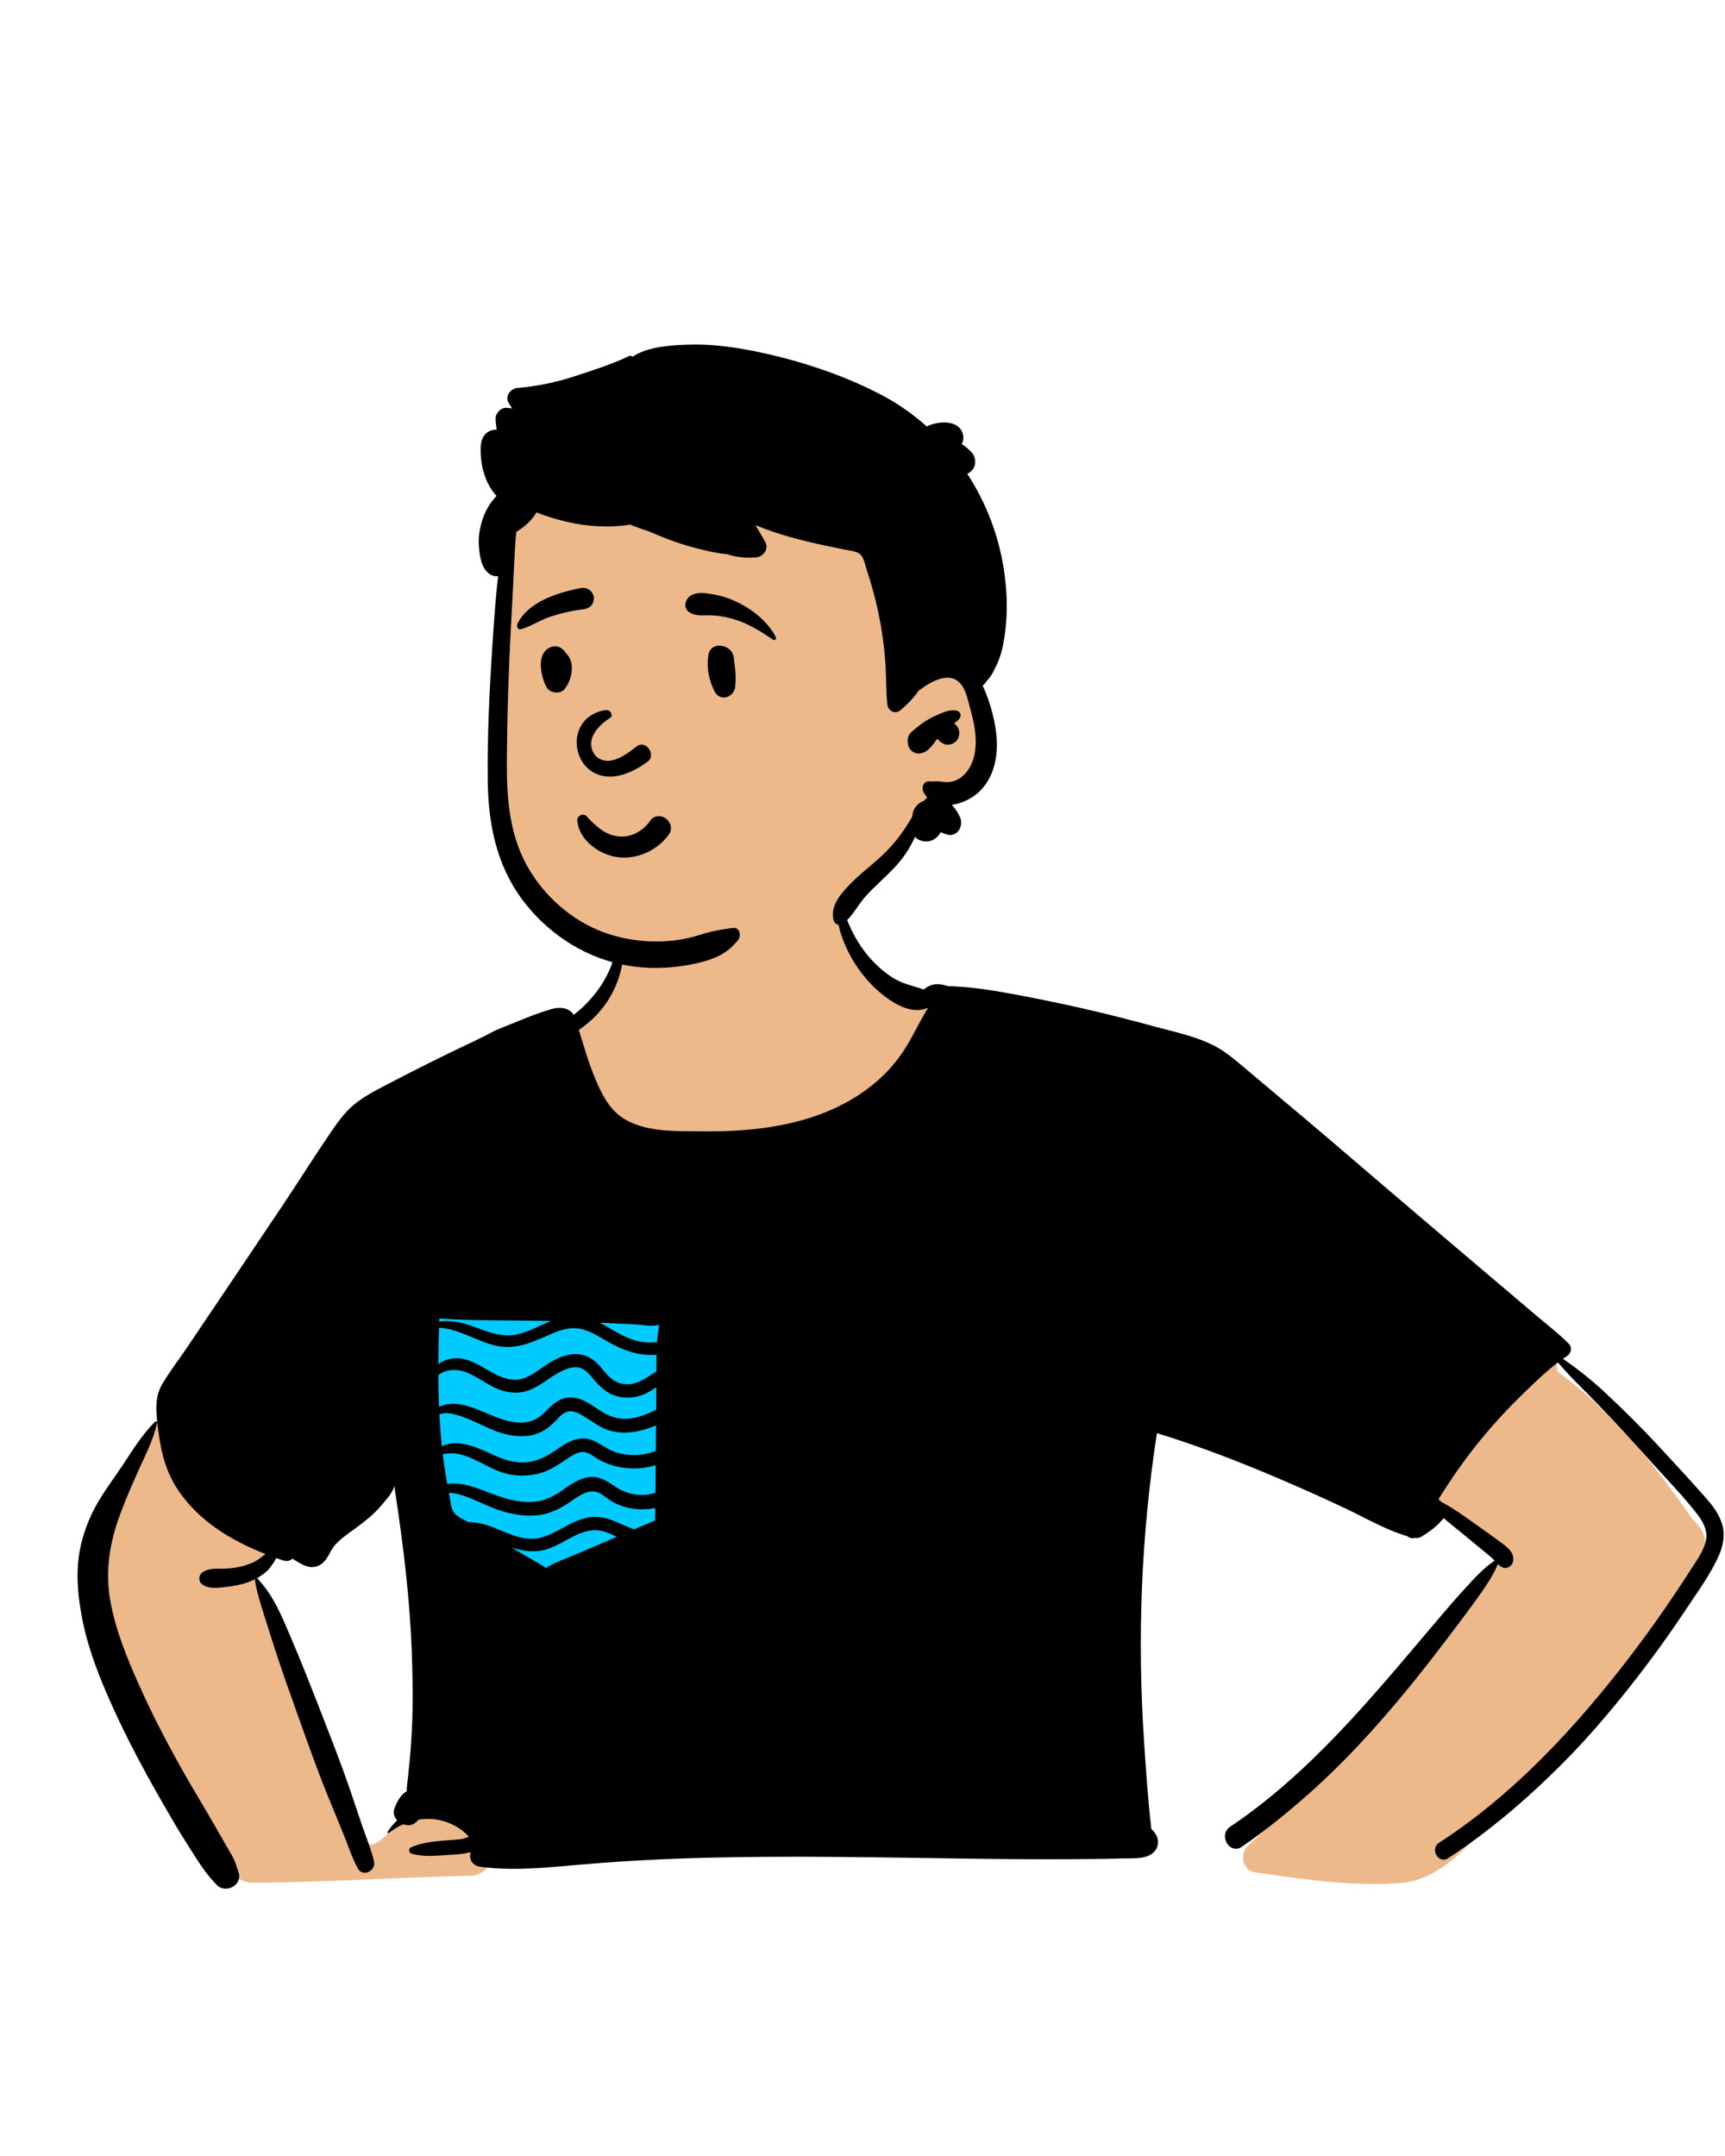
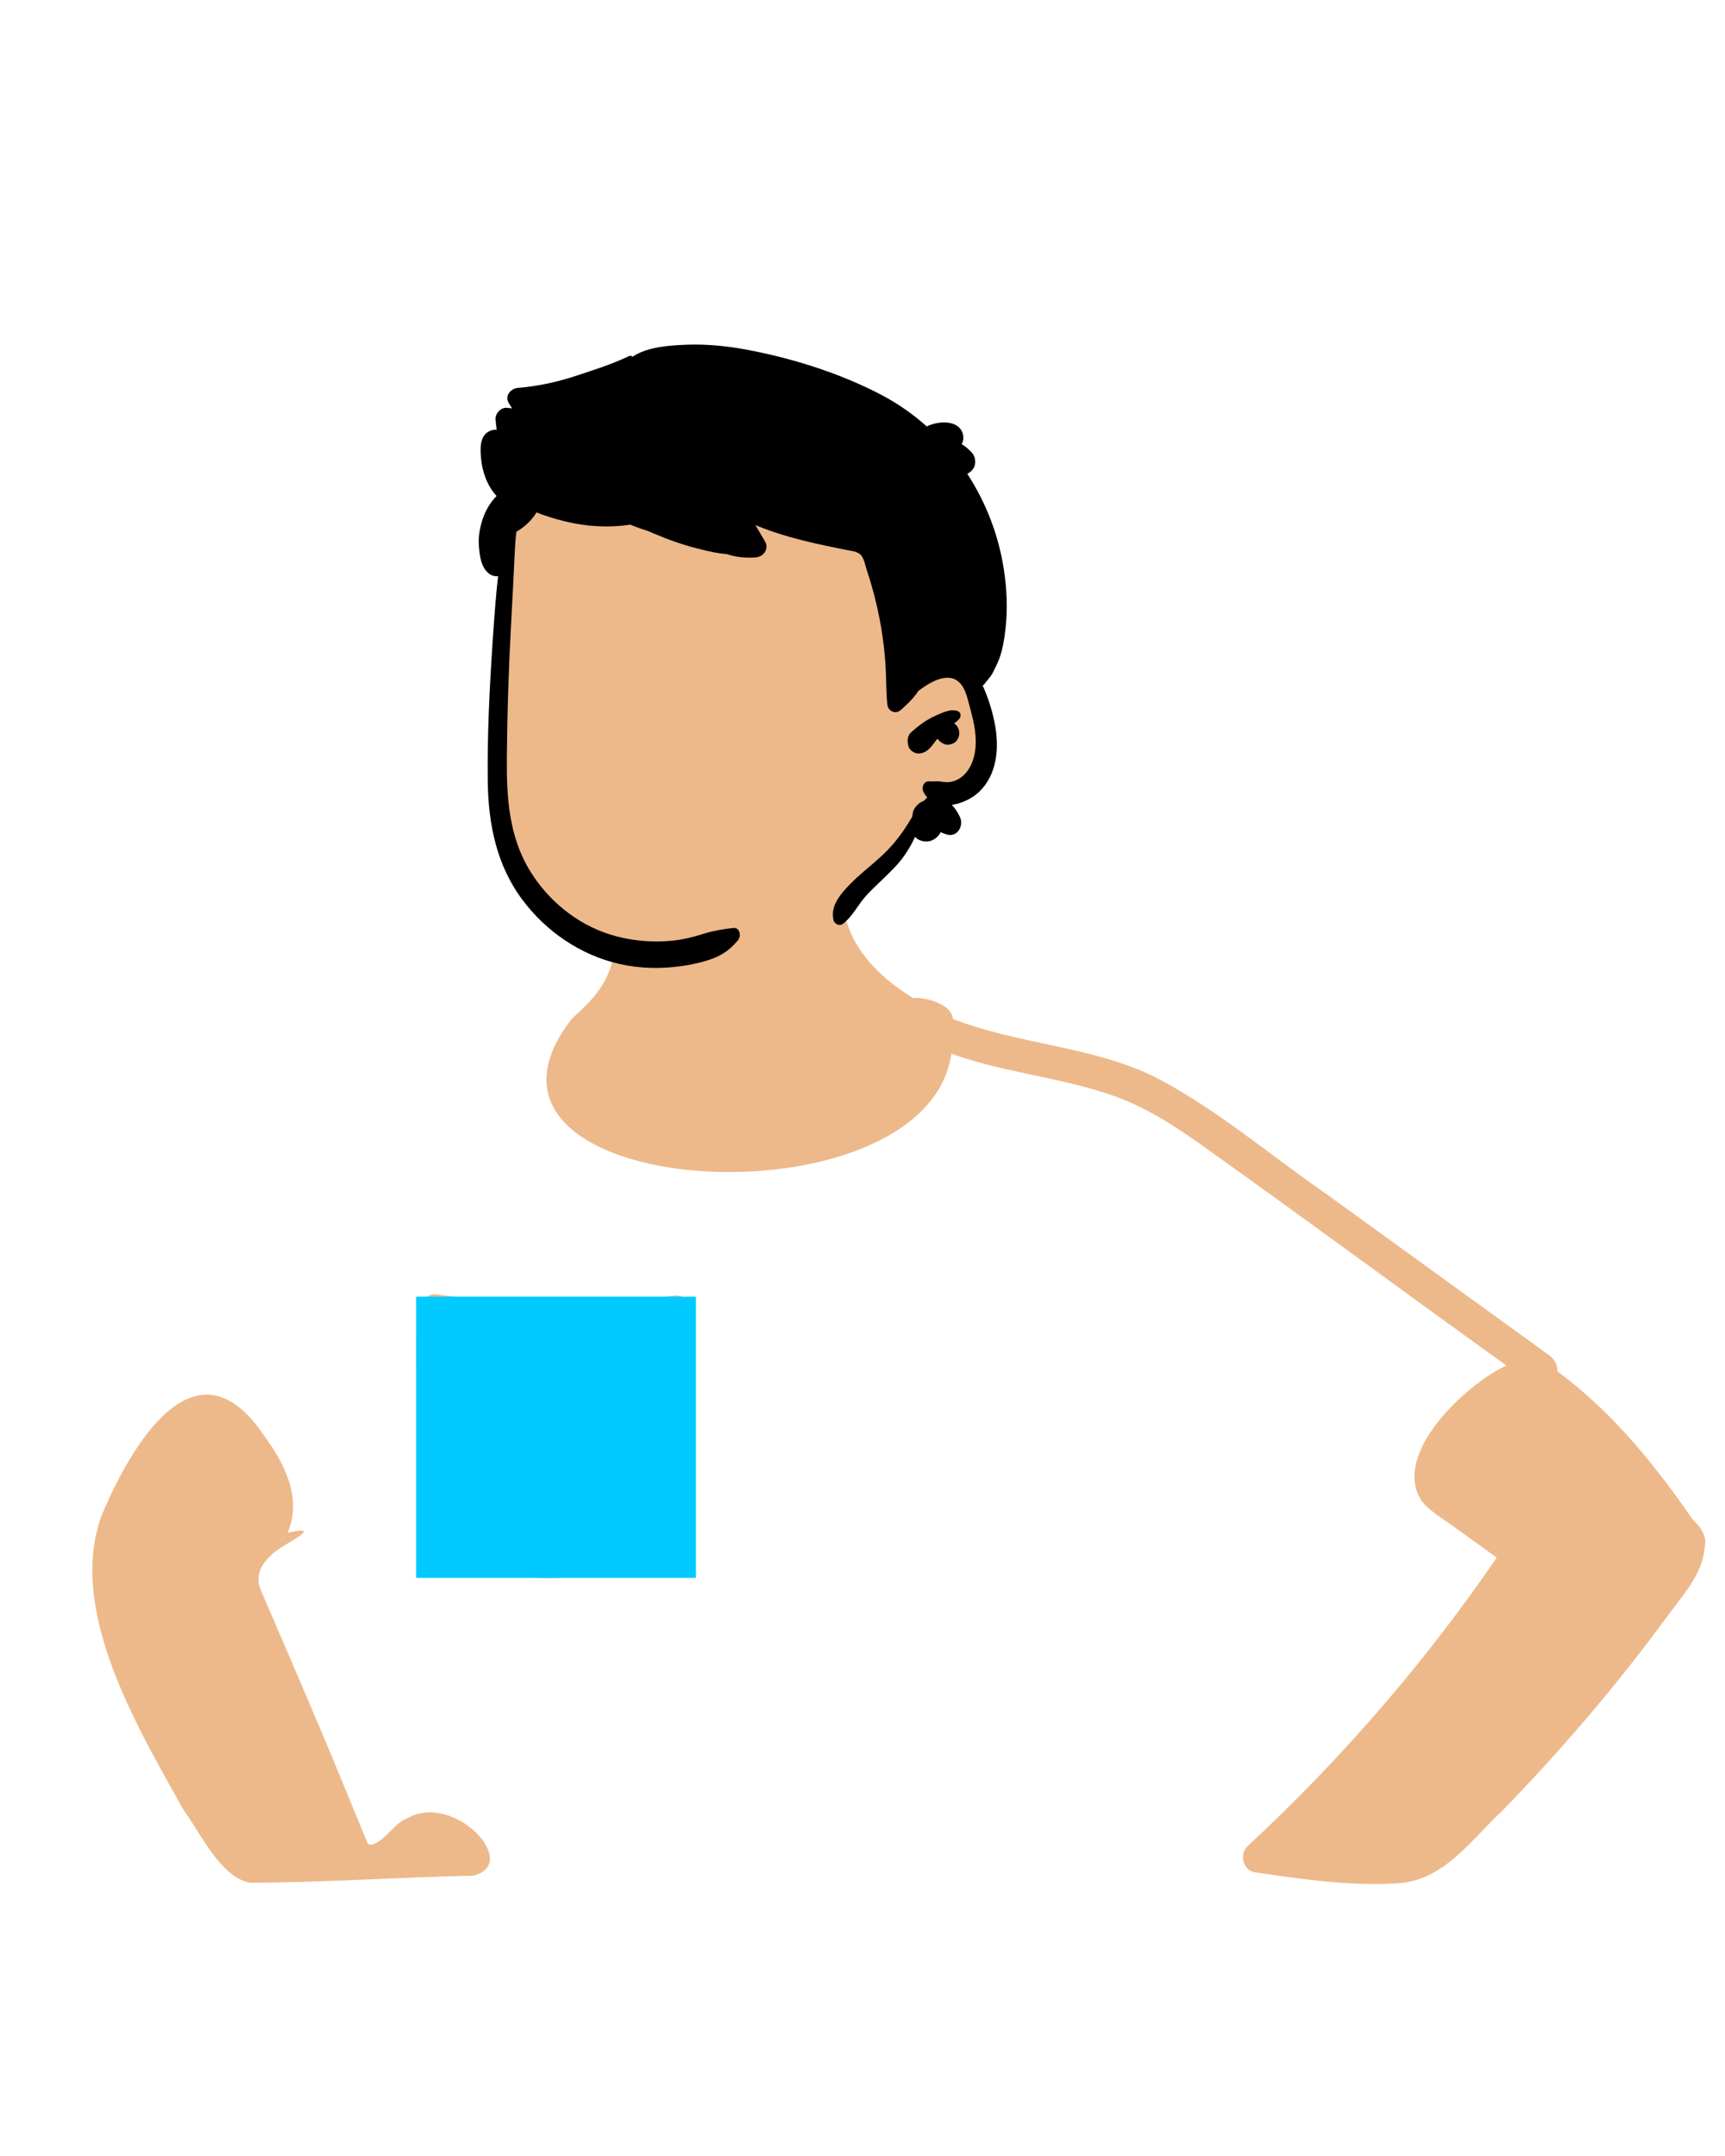
<svg xmlns="http://www.w3.org/2000/svg" width="553px" height="691px" viewBox="0 0 553 691" version="1.1">
  <title>Person</title>
  <g id="Introduction" stroke="none" stroke-width="1" fill="none" fill-rule="evenodd">
    <g id="how-to" transform="translate(-323, -237)">
      <g id="Person" transform="translate(611.713, 594.896) scale(-1, 1) translate(-611.713, -594.896)translate(347.864, 347.434)">
        <g id="BODY" transform="translate(0, 164.073)">
          <path d="M291.225,0.314 C315.408,-1.418 348.563,3.376 355.558,30.953 C357.727,40.988 362.001,45.392 369.182,51.955 C414.761,110.298 255.736,120.105 247.561,63.212 C230.338,69.486 211.591,70.814 194.358,77.154 C185.012,80.607 176.537,86.056 168.416,91.752 C135.298,115.276 102.65,139.472 69.651,163.165 C82.42,169.046 106.699,191.499 96.806,206.588 C94.501,209.527 91.081,211.553 88.055,213.701 L86.459,214.841 C83.026,217.301 77.247,221.494 74.052,223.773 L73.462,224.202 C73.231,224.369 72.971,224.557 72.735,224.725 C95.78,258.421 122.749,289.511 152.665,317.269 C155.213,319.637 154.169,324.933 150.483,325.549 L146.09,326.194 C131.908,328.26 117.457,330.119 103.165,328.997 C89.246,327.483 80.858,315.161 71.343,306.234 C52.342,286.811 34.654,266.092 18.543,244.204 L18.207,243.742 C13.193,236.889 6.538,229.886 6.051,221.037 C5.162,218.377 7.5,214.564 9.747,212.751 L10.513,211.644 C22.561,194.315 36.197,177.603 53.28,165.053 C53.217,163.183 54.081,161.218 55.793,159.979 L127.188,108.306 L127.188,108.306 C145.609,95.628 162.731,80.728 182.698,70.49 C203.115,60.659 226.155,60.272 247.078,52.067 C247.522,46.153 259.954,44.644 259.561,45.557 C272.678,37.639 279.43,28.218 281.513,19.56 C283.595,10.901 281.007,3.005 291.225,0.314 Z M467.78,185.829 C489.856,152.608 510.899,189.364 520.09,211.517 C530.948,241.834 508.461,279.126 493.934,305.262 C488.583,312.52 481.546,327.829 472.114,328.939 C448.353,328.842 424.559,327.169 400.784,326.67 C385.432,322.861 406.971,299.789 421.85,308.216 C426.358,309.903 428.61,315.022 433.005,316.664 C434.607,317.006 434.717,316.291 435.369,314.696 L435.461,314.473 C436.623,311.713 437.749,308.938 438.893,306.171 C448.573,282.331 458.806,258.701 468.981,235.081 C471.155,229.953 468.106,225.728 464.143,222.676 C461.109,220.178 448.064,214.079 460.355,216.764 C455.622,205.777 461.309,194.626 467.78,185.829 Z M412.97,140.353 C415.095,140.088 417.825,142.23 418.153,144.305 C420.864,161.508 417.843,178.516 414.222,195.345 L413.555,198.426 C412.219,204.564 410.727,210.822 407.395,216.202 C403.995,221.692 398.852,225.83 392.948,228.345 C374.007,235.894 350.452,228.429 336.518,214.316 C327.604,202.105 335.441,186.765 336.937,173.382 C335.522,169.776 335.001,165.604 334.184,161.886 L334.084,161.442 L330.907,147.572 C330.207,144.512 332.436,140.326 336.099,140.746 C361.641,143.676 387.459,143.544 412.97,140.353 Z" id="✋-Skin" fill="#EDB98A" />
          <rect id="👕-Top" fill="#00CAFF" x="329.463" y="141.085" width="89.69" height="90.15" />
-           <path d="M502.173,181.483 C502.096,181.141 502.507,180.879 502.772,181.136 C507.266,185.467 510.439,191.003 513.923,196.132 C517.24,201.018 520.85,205.715 523.325,211.107 C525.623,216.118 527.106,221.203 527.548,226.711 C527.989,232.179 527.417,237.66 526.452,243.046 C524.555,253.657 520.499,263.704 516.046,273.463 C511.716,282.95 506.824,292.167 501.658,301.217 L499.807,304.447 C497.549,308.381 495.265,312.307 492.821,316.118 C489.779,320.86 487.002,325.755 482.991,329.712 C480.143,332.53 474.775,329.712 476.073,325.687 C476.636,323.934 477.078,322.284 477.952,320.656 C478.615,319.417 479.363,318.213 480.066,316.992 C481.472,314.549 482.865,312.097 484.271,309.654 C487.223,304.52 490.333,299.481 493.258,294.329 C498.333,285.395 503.124,276.294 507.361,266.927 L507.859,265.822 C511.757,257.149 515.452,248.165 517.163,238.782 C518.966,228.898 517.353,219.581 513.842,210.29 C512.025,205.485 509.984,200.788 507.861,196.11 L507.453,195.216 C505.403,190.75 503.229,186.309 502.173,181.483 Z M283.965,10.504 C284.005,10.329 284.303,10.315 284.33,10.504 C285.592,18.898 282.784,27.777 278.209,34.759 C275.712,38.573 272.634,42.016 269.006,44.784 L268.723,44.997 C265.017,47.768 260.009,50.444 255.408,48.647 C255.264,48.592 255.128,48.53 255.002,48.458 C255.521,49.26 255.998,50.103 256.485,50.946 C257.932,53.456 259.23,56.057 260.641,58.59 C263.165,63.12 266.171,67.173 269.97,70.72 C285.163,84.902 306.496,88.273 326.531,88.112 L327.946,88.098 C336.746,88.036 348.256,88.486 355.05,82.116 C358.7,78.694 360.71,73.83 362.527,69.264 C364.312,64.788 365.533,60.168 367.016,55.616 C363.919,53.493 361.08,50.901 358.849,47.872 C356.523,44.716 354.766,41.164 353.752,37.374 L353.602,36.807 C352.818,33.784 352.029,29.786 353.292,26.93 C353.436,26.601 353.977,26.623 354.13,26.93 C354.811,28.296 354.941,29.837 355.361,31.298 C355.847,32.997 356.397,34.687 357.123,36.296 C358.525,39.416 360.377,42.381 362.599,44.978 C364.433,47.127 366.421,49.102 368.692,50.761 C370.031,48.449 373.136,48.138 375.737,48.899 C379.223,49.918 382.661,51.225 386.022,52.607 L386.694,52.884 C390.015,54.263 393.77,55.53 396.879,57.409 C398.768,58.311 400.58,59.217 402.283,60.019 C410.772,64.008 419.135,68.239 427.461,72.553 L429.245,73.479 C432.733,75.295 436.19,77.13 439.223,79.663 C442.31,82.241 444.708,85.766 446.962,89.07 C452.113,96.625 456.967,104.396 462.06,111.991 C472.345,127.316 482.63,142.642 492.974,157.931 C495.476,161.632 498.297,165.242 500.541,169.101 C502.691,172.788 502.633,176.574 502.214,180.69 L502.135,181.446 C501.331,188.994 499.95,196.244 495.714,202.718 C489.048,212.896 478.547,219.233 467.437,223.596 C468.794,224.606 470.069,225.697 471.687,226.392 C474.175,227.455 476.83,228.005 479.521,228.226 C482.392,228.456 485.628,227.739 487.953,229.691 C488.886,230.47 488.913,232.346 487.953,233.125 C485.717,234.951 482.827,234.427 480.103,234.122 L479.94,234.104 C477.411,233.824 474.919,233.355 472.544,232.427 C471.958,232.196 471.376,231.94 470.813,231.656 C470.831,231.706 470.84,231.765 470.831,231.827 C470.425,234.933 469.546,237.869 468.617,240.837 L468.028,242.717 C466.829,246.558 465.621,250.389 464.377,254.221 C462.01,261.514 459.431,268.739 456.844,275.955 L454.61,282.181 C452.316,288.569 449.993,294.948 447.426,301.229 C445.839,305.105 444.244,308.982 442.653,312.854 C441.098,316.636 439.805,320.72 437.876,324.321 C436.289,327.287 431.962,325.164 432.656,322.117 C433.567,318.119 435.284,314.152 436.596,310.262 C437.93,306.314 439.237,302.361 440.593,298.421 C442.953,291.577 445.566,284.824 448.192,278.078 L450.795,271.39 C453.349,264.837 455.932,258.291 458.694,251.823 L458.995,251.114 C461.864,244.349 464.826,236.741 470.038,231.499 C470.105,231.427 470.2,231.39 470.295,231.381 C469.015,230.687 467.816,229.844 466.761,228.848 L466.71,228.796 C466.293,228.355 464.571,226.179 464.016,224.877 C463.295,225.134 462.574,225.382 461.853,225.624 C460.596,226.049 459.554,225.742 458.82,225.071 L457.42,225.936 C455.924,226.85 454.316,227.717 452.663,227.761 C450.581,227.816 448.945,226.666 447.832,224.971 C446.831,223.457 446.236,221.821 444.97,220.464 C443.724,219.13 442.283,218.005 440.81,216.93 L439.074,215.667 C435.89,213.343 432.804,210.994 430.241,207.924 C428.952,206.373 427.225,204.534 426.441,202.672 C426.288,202.313 426.193,201.975 426.175,201.645 C426.004,202.808 425.828,203.975 425.652,205.138 C423.192,221.505 421.204,237.985 420.568,254.536 C420.257,262.699 420.118,270.871 420.483,279.038 C420.663,283.118 420.961,287.193 421.371,291.259 C421.574,293.296 421.785,295.329 422.033,297.357 L422.09,297.827 C422.162,298.449 422.209,299.05 422.155,299.62 C424.138,300.598 425.278,303.068 426.072,304.998 C426.676,306.467 426.207,307.896 425.233,308.928 C426.396,309.987 427.433,311.231 428.303,312.655 C428.478,312.944 428.1,313.17 427.874,312.989 C426.446,311.853 424.909,310.92 423.304,310.204 C422.461,310.524 421.542,310.609 420.695,310.375 C419.775,310.123 418.982,309.51 418.41,308.73 C413.853,307.982 409.116,308.897 405.015,311.75 C404.163,312.345 403.392,313.016 402.657,313.746 C402.531,313.873 402.401,314.035 402.27,314.193 L403.165,314.537 C403.535,314.677 403.84,314.787 403.956,314.81 C404.737,314.97 405.53,315.055 406.323,315.123 L407.512,315.221 C412.077,315.599 416.629,315.725 420.875,317.637 C421.767,318.038 421.456,319.413 420.614,319.642 C417.513,320.483 414.437,320.418 411.281,320.193 L410.603,320.143 C407.669,319.917 404.519,319.931 401.657,319.12 C402.342,320.994 401.409,323.442 398.547,323.825 C389.952,324.97 381.303,324.43 372.699,323.672 C364.01,322.906 355.325,322.18 346.612,321.725 C318.432,320.243 290.207,320.527 262.001,320.93 L246.062,321.161 C233.35,321.34 220.637,321.48 207.925,321.382 L201.976,321.327 C199.461,321.302 196.945,321.272 194.433,321.198 L192.927,321.148 C189.934,321.04 185.972,321.49 183.372,319.719 C181.226,318.259 180.749,315.581 182.042,313.423 C182.416,312.8 182.93,312.246 183.466,311.705 C184.566,302.307 185.184,292.863 185.815,283.425 C188.005,250.394 186.725,217.534 181.673,184.837 C168.116,188.979 154.766,194.176 141.758,199.752 C134.723,202.767 127.723,205.896 120.805,209.177 C114.491,212.175 108.149,215.92 101.402,217.868 C100.789,218.412 99.931,218.671 99.171,218.429 L99.072,218.395 L99.068,218.395 C98.374,218.557 97.603,218.458 96.846,218.003 C96.692,217.91 96.539,217.817 96.386,217.721 L96.156,217.575 C93.781,216.078 91.392,214.234 89.711,211.981 C87.669,213.874 85.474,215.61 83.316,217.367 C80.972,219.278 78.637,221.199 76.321,223.137 C75.401,223.908 74.387,224.642 73.576,225.53 L73.458,225.661 C73.439,225.682 73.421,225.703 73.405,225.724 C76.916,227.996 79.989,231.444 82.743,234.442 C85.7,237.659 88.555,240.978 91.387,244.311 L94.128,247.543 C113.511,270.434 133.092,294.154 158.186,310.979 C162.153,313.638 158.371,320.116 154.432,317.398 C146.977,312.264 139.924,306.562 133.15,300.562 C121.278,290.055 110.597,278.268 100.596,265.985 C95.534,259.769 90.621,253.401 85.808,246.99 L84.174,244.816 C81.997,241.916 79.832,239.008 77.758,236.033 L77.325,235.409 C75.506,232.785 73.572,229.837 72.399,226.815 C71.949,227.27 71.439,227.653 70.696,227.942 C69.425,228.438 67.865,227.396 67.554,226.157 C66.797,223.15 69.411,221.361 71.539,219.765 C74.121,217.836 76.753,215.974 79.39,214.122 L80.332,213.456 C83.629,211.117 86.943,208.717 90.536,206.869 C90.644,206.725 90.775,206.59 90.923,206.473 C91.095,206.337 91.261,206.207 91.433,206.076 C87.142,199.116 82.437,192.427 77.186,186.107 C73.238,181.353 69.046,176.813 64.611,172.513 L62.619,170.584 C59.605,167.673 56.472,164.721 53.127,162.191 L52.08,163.378 C50.682,164.96 49.27,166.529 47.777,168.015 C44.839,170.935 41.941,173.915 39.056,176.894 C34.266,181.851 29.638,186.961 25.024,192.077 L22.718,194.635 C17.914,199.968 12.767,205.201 8.399,210.898 L8.181,211.187 C6.275,213.744 4.917,216.575 5.803,219.824 C6.658,222.956 8.691,225.733 10.443,228.438 L10.617,228.708 C17.77,239.851 25.432,250.709 33.639,261.099 C50.076,281.911 68.825,301.635 91.198,316.104 C94.299,318.11 91.401,323.095 88.296,321.067 C75.23,312.525 63.228,302.266 52.185,291.25 C42.049,281.139 32.864,270.006 24.255,258.579 C20.059,253.004 16.039,247.311 12.185,241.492 C8.449,235.843 4.127,230.034 1.418,223.804 C-0,220.527 -0.524,216.98 0.638,213.527 C1.705,210.354 3.814,207.719 6.008,205.24 L6.214,205.008 C11.257,199.342 16.39,193.743 21.569,188.199 C26.766,182.637 32.201,177.273 37.749,172.067 C42.108,167.969 46.651,164.359 51.509,161.014 C51.072,160.703 50.635,160.406 50.189,160.117 C48.832,159.234 48.49,157.345 49.679,156.146 C52.929,152.864 56.674,150.011 60.199,147.024 C63.512,144.215 66.824,141.402 70.137,138.59 C76.879,132.874 83.622,127.154 90.365,121.434 C102.475,111.161 114.518,100.817 126.588,90.499 C131.62,86.198 136.7,81.95 141.767,77.691 L150.769,70.114 L150.769,70.114 L155.172,66.418 C157.428,64.528 159.732,62.659 162.297,61.218 C168.333,57.827 175.59,56.36 182.24,54.564 L182.682,54.444 C190.141,52.402 197.641,50.481 205.181,48.769 C212.731,47.056 220.312,45.496 227.924,44.085 C234.766,42.814 241.77,41.723 248.746,41.561 C250.477,40.903 252.65,40.673 254.353,41.376 C255.056,41.669 255.791,42.098 256.445,42.638 C259.856,41.439 263.223,40.867 266.41,38.839 C269.592,36.815 272.408,34.155 274.779,31.225 C279.678,25.158 282.243,17.991 283.965,10.504 Z M362.392,215.952 C359.687,215.763 357.254,216.88 354.838,218.07 C356.199,218.661 357.56,219.247 358.921,219.828 L367.98,223.696 L367.98,223.696 C370.973,224.971 374.141,226.08 376.985,227.653 C377.188,227.766 377.35,227.901 377.472,228.059 C380.429,226.166 383.557,224.476 386.554,222.677 C387.239,222.267 387.928,221.857 388.618,221.446 C385.048,222.641 381.389,223.24 377.513,222.118 C372.343,220.626 367.854,216.335 362.392,215.952 Z M369.801,206.883 L369.315,206.552 C366.692,204.753 363.563,202.44 360.377,204.057 C358.876,204.818 357.646,206.049 356.167,206.869 C354.68,207.699 353.044,208.334 351.385,208.717 C348.632,209.353 345.477,209.448 342.516,208.834 L342.561,212.837 L342.561,212.837 C344.801,213.761 347.027,214.708 349.254,215.663 C350.699,215.169 352.09,214.575 353.553,213.924 L354.54,213.482 C357.357,212.215 360.201,211.368 363.316,211.769 C369.179,212.522 373.61,216.88 379.216,218.332 C386.09,220.117 392.291,214.987 398.786,213.721 C399.857,213.51 400.961,213.386 402.058,213.367 L402.423,213.365 L402.585,213.27 C403.983,212.45 406.074,211.666 407.047,210.286 C408.106,208.789 408.197,206.283 408.544,204.525 C408.58,204.35 408.616,204.169 408.647,203.993 C408.034,203.993 407.412,204.025 406.781,204.142 C404.798,204.507 402.932,205.21 401.085,205.995 C397.592,207.478 394.175,209.168 390.497,210.155 C386.896,211.124 383.133,211.584 379.424,211.048 C375.805,210.524 372.798,208.893 369.801,206.883 Z M370.365,192.81 L369.822,192.46 C368.39,191.546 366.747,190.599 364.992,190.935 C363.424,191.237 362.076,192.486 360.71,193.257 C357.713,194.947 354.351,195.871 350.921,196.105 C348.068,196.299 345.107,195.952 342.362,195.105 L342.457,203.967 L342.457,203.967 C343.462,204.286 344.503,204.516 345.598,204.597 C348.925,204.845 352.17,204.048 354.959,202.213 L356.371,201.276 C358.786,199.689 361.052,198.429 364.248,199.009 C367.412,199.585 370.067,201.613 372.654,203.38 L373.078,203.665 C376.049,205.627 379.061,206.893 382.705,206.923 C386.639,206.954 390.529,205.86 394.193,204.512 C397.83,203.178 401.287,201.577 405.177,201.086 C406.367,200.937 407.818,200.892 409.184,201.127 C409.364,200.121 409.535,199.121 409.697,198.116 C410.049,195.957 410.351,193.802 410.612,191.643 C403.712,189.786 397.339,195.794 390.93,197.647 C387.212,198.72 383.165,198.707 379.446,197.669 C376.006,196.709 373.301,194.716 370.365,192.81 Z M370.383,177.886 C368.909,177.602 367.453,178.283 366.2,178.981 C363.005,180.753 360.246,183.218 356.627,184.151 C351.971,185.35 346.878,184.318 342.254,182.357 C342.272,185.093 342.295,187.83 342.317,190.566 C343.187,190.895 344.079,191.161 344.99,191.372 C348.226,192.112 351.656,192.012 354.842,191.079 C358.092,190.128 360.584,187.559 363.843,186.757 C367.175,185.934 370.316,187.535 373.001,189.355 L373.809,189.907 C376.879,191.99 379.856,193.8 383.696,194.154 C387.757,194.528 391.286,193.257 394.914,191.571 L395.759,191.18 C400.352,189.07 406.315,186.668 410.901,189.069 C411.261,185.661 411.523,182.254 411.699,178.842 C411.068,178.607 410.414,178.436 409.661,178.431 C407.863,178.423 405.975,178.99 404.298,179.581 C400.634,180.874 397.222,182.803 393.594,184.187 C390.155,185.504 386.346,186.189 382.678,185.599 C379.279,185.053 376.728,183.277 374.38,180.843 L374.039,180.483 C373.009,179.387 371.908,178.182 370.383,177.886 Z M373.073,165.233 C371.374,164.337 369.305,163.503 367.34,163.764 C365.465,164.011 364.216,165.283 363.061,166.643 L362.436,167.387 C360.371,169.831 358.338,171.886 355.153,172.892 C351.854,173.928 348.357,173.523 345.287,172.004 C344.197,171.463 343.183,170.791 342.164,170.129 L342.218,177.318 L342.218,177.318 C344.255,178.332 346.328,179.247 348.605,179.802 C352.805,180.825 356.375,180.068 359.967,177.751 L360.344,177.505 C363.05,175.728 365.824,173.613 369.166,173.415 C372.427,173.219 374.875,175.028 377.022,177.241 L377.274,177.503 C379.983,180.36 382.718,181.753 386.748,181.424 C390.654,181.105 394.31,179.38 397.888,177.894 L398.214,177.76 C401.486,176.416 405.258,175.033 408.85,175.547 C409.711,175.668 410.824,175.934 411.816,176.399 C411.96,173.035 412.028,169.669 412.041,166.297 C409.999,164.526 406.822,164.233 404.266,164.958 C400.264,166.094 396.988,169.024 393.166,170.615 C389.776,172.026 386.243,172.342 382.786,171.007 C379.216,169.628 376.417,167 373.073,165.233 Z M411.816,151.071 C405.835,151.278 399.985,155.168 394.274,156.651 C387.895,158.307 382.689,156.05 377.007,153.545 L376.273,153.221 C373.357,151.941 370.225,150.791 366.993,151.314 C363.843,151.829 361.057,153.573 358.349,155.15 L357.83,155.449 C352.895,158.259 347.871,160.182 342.11,159.702 C342.141,161.51 342.128,163.313 342.132,165.08 C343.079,165.621 343.989,166.234 344.855,166.793 L345.165,166.99 C347.912,168.707 350.743,169.836 354.017,168.776 C357.181,167.749 358.669,164.995 360.841,162.727 C362.838,160.645 365.443,159.379 368.363,159.5 C371.505,159.626 374.475,161.01 377.071,162.7 C379.667,164.391 382.177,166.576 385.215,167.424 C392.03,169.317 397.866,162.11 404.312,160.987 C407.016,160.514 409.999,161.114 412.041,162.745 C412.019,158.86 411.933,154.965 411.816,151.071 Z M360.336,149.439 C359.494,149.471 358.651,149.507 357.808,149.543 C354.689,149.678 351.57,149.831 348.451,150.007 C346.292,150.124 343.638,150.787 341.519,150.129 C341.465,150.345 341.393,150.553 341.299,150.755 C341.619,152.351 341.817,154.001 341.939,155.669 C343.895,155.88 345.882,155.808 347.811,155.407 C352.44,154.447 356.199,151.526 360.336,149.439 Z M411.726,148.1 C400.337,148.885 388.86,148.615 377.453,148.862 L376.084,148.894 C376.03,148.894 375.976,148.899 375.922,148.899 C377.23,149.406 378.528,149.986 379.821,150.577 L381.114,151.17 C384.17,152.576 387.279,153.726 390.7,153.478 C394.365,153.212 397.817,151.716 401.242,150.507 C404.51,149.354 408.273,148.578 411.757,149.083 C411.748,148.754 411.739,148.429 411.726,148.1 Z" id="🖍-Ink" fill="#000000" />
        </g>
        <g id="HEAD" transform="translate(229.813, 0)">
          <path d="M160.8,107.73 C159.832,99.204 161.085,81.384 161.169,80.301 C161.699,73.456 158.499,46.428 152.45,48.918 C142.303,40.867 128.787,39.09 116.149,38.24 C89.898,36.476 61.972,40.526 41.702,58.232 C31.677,67.426 21.918,80.8 22.702,94.724 C13.594,107.923 0.754,126.029 12.102,141.459 C15.96,146.389 22.09,148.225 26.936,151.958 C36.683,159.837 42.798,171.145 52.638,178.977 C78.705,202.454 122.969,207.358 148.58,180.655 C168.385,161.316 165.183,132.385 161.699,107.73 C159.357,91.155 162.689,124.364 160.8,107.73 Z" id="✋-Skin" fill="#EDB98A" />
          <path d="M81.082,2.085 C88.102,0.665 95.311,-0.219 102.481,0.047 L103.034,0.069 C108.428,0.285 115.26,0.763 119.965,3.906 C120.236,3.634 120.672,3.494 121.066,3.683 C126.659,6.359 132.809,8.293 138.698,10.215 C144.559,12.127 150.639,13.39 156.783,13.899 C159.094,14.09 161.072,16.591 159.608,18.835 C159.26,19.369 158.921,19.909 158.583,20.451 C159.148,20.392 159.713,20.331 160.278,20.274 C162.137,20.086 163.994,22.074 163.884,23.888 C163.815,25.029 163.692,26.156 163.511,27.27 C164.218,27.255 164.922,27.362 165.602,27.65 C169.046,29.107 168.806,33.217 168.548,36.345 C168.191,40.685 166.572,45.281 163.564,48.529 C165.81,50.867 167.399,53.658 168.347,56.972 C169.035,59.393 169.418,61.971 169.229,64.491 L169.168,65.245 C168.935,67.98 168.47,71.007 166.508,72.974 C165.5,73.988 164.259,74.358 163.076,74.241 C163.791,80.542 164.25,86.88 164.682,93.195 L164.884,96.213 C165.847,110.808 166.571,125.498 166.382,140.118 C166.206,153.78 163.512,167.041 155.151,178.134 C147.537,188.235 136.604,195.682 124.235,198.512 C117.57,200.04 110.765,200.149 104.019,199.175 C100.749,198.702 97.457,197.976 94.353,196.831 C90.918,195.56 88.448,193.689 86.137,190.886 C85.043,189.556 85.57,186.725 87.747,186.991 C91.04,187.391 94.046,187.874 97.202,188.85 L97.654,188.993 C100.799,190.002 104.055,190.755 107.342,191.075 C114.075,191.729 120.911,191.071 127.361,189.024 C137.863,185.689 146.907,178.256 152.705,168.916 C159.586,157.846 160.364,145.279 160.265,132.55 C160.158,118.582 159.705,104.606 158.965,90.652 L158.839,88.327 C158.448,81.146 158.07,73.961 157.737,66.776 C157.634,64.522 157.477,62.251 157.193,60.001 C154.598,58.478 152.273,56.377 150.757,53.786 C147.712,55.048 144.51,55.958 141.564,56.684 C134.739,58.366 127.654,58.774 120.707,57.721 C118.834,58.497 116.923,59.179 114.983,59.766 C114.458,59.999 113.934,60.228 113.41,60.452 C108.732,62.458 103.987,64.157 99.049,65.401 L97.836,65.705 C95.237,66.347 92.415,66.979 89.649,67.177 C89.195,67.353 88.705,67.502 88.169,67.633 C85.651,68.246 83.037,68.439 80.456,68.223 C77.942,68.011 76.125,65.465 77.51,63.08 C78.522,61.34 79.543,59.605 80.573,57.874 C76.989,59.37 73.287,60.614 69.554,61.669 C65.785,62.733 61.963,63.63 58.135,64.455 C56.088,64.892 54.033,65.28 51.991,65.717 C50.53,66.028 48.286,66.19 47.093,67.155 C45.776,68.214 45.403,70.684 44.903,72.208 C44.246,74.187 43.63,76.174 43.068,78.185 C41.948,82.196 41.031,86.267 40.32,90.377 C39.61,94.493 39.133,98.649 38.867,102.818 C38.602,106.983 38.719,111.175 38.292,115.322 C38.062,117.522 35.706,118.653 33.965,117.116 C33.761,116.936 33.555,116.753 33.352,116.569 L33.048,116.291 C31.559,114.939 30.115,113.505 28.924,111.892 C28.708,111.594 28.501,111.283 28.307,110.968 C28.276,110.968 28.249,110.959 28.218,110.936 L27.887,110.687 C24.25,107.974 18.173,104.436 14.626,108.944 C13.496,110.38 12.917,112.208 12.437,113.973 L11.594,117.13 C11.049,119.191 10.536,121.263 10.236,123.372 C9.557,128.096 9.899,133.541 13.142,137.328 C14.437,138.842 16.223,139.924 18.215,140.208 C19.326,140.361 20.423,140.172 21.525,140.032 C22.645,139.892 23.724,140.118 24.844,140.01 C26.625,139.834 27.403,141.97 26.738,143.314 C26.378,144.035 25.955,144.657 25.474,145.184 C25.86,145.518 26.23,145.878 26.585,146.257 C27.637,146.595 28.581,147.321 29.288,148.281 C29.859,149.056 30.155,149.899 30.205,150.787 C30.268,151.008 30.322,151.233 30.372,151.463 L31.337,153.033 C31.549,153.377 31.76,153.717 31.972,154.05 C34.428,157.927 37.154,161.208 40.541,164.301 C43.801,167.275 47.341,169.939 50.404,173.131 L50.765,173.51 C53.62,176.526 56.631,180.176 55.513,184.562 C55.225,185.689 53.655,186.5 52.63,185.738 C49.333,183.286 47.673,179.401 44.876,176.426 C41.997,173.361 38.809,170.606 35.922,167.55 C33.191,164.666 31.037,161.398 29.414,157.801 C28.766,158.517 27.822,159.027 26.513,159.225 C24.264,159.563 22.168,158.242 21.188,156.291 C20.558,156.57 19.915,156.823 19.267,157.021 C15.858,158.067 13.713,154.267 14.999,151.459 C15.687,149.953 16.546,148.646 17.612,147.546 C14.279,147.086 10.888,145.36 8.698,143.205 C3.202,137.792 2.447,129.656 3.683,122.421 C4.34,118.585 5.473,114.704 6.944,111.103 C7.2,110.476 7.475,109.845 7.776,109.223 C7.609,109.219 7.438,109.147 7.331,109.007 C6.337,107.646 5.127,106.532 4.389,105.009 C3.71,103.612 2.955,102.196 2.419,100.74 C1.318,97.761 0.778,94.398 0.418,91.247 C-0.324,84.797 -0.036,78.388 0.949,71.978 C2.626,61.061 6.677,50.613 12.646,41.446 C12.321,41.275 12.01,41.068 11.719,40.824 L11.576,40.698 L11.343,40.488 C9.64,38.943 9.787,36.048 11.343,34.483 L11.835,33.989 C12.457,33.37 12.994,32.879 13.999,32.204 C14.147,32.104 14.299,32.011 14.452,31.923 C13.926,30.949 13.744,29.809 14.11,28.552 C15.387,24.173 21.675,24.328 25.66,26.238 C30.069,22.294 34.958,18.87 40.257,16.098 C52.877,9.499 67.148,4.897 81.082,2.085 Z M15.845,117.432 C18.202,116.661 21.332,118.279 23.45,119.253 C26.135,120.488 28.42,122.313 30.633,124.242 C31.735,125.207 31.932,126.785 31.658,128.132 C31.631,128.268 31.604,128.407 31.572,128.547 C31.28,129.985 29.679,131.116 28.262,131.076 C25.298,130.995 23.887,128.43 22.208,126.257 C22.011,126.609 21.764,126.933 21.457,127.177 L21.251,127.339 C20.554,127.87 19.787,128.295 18.867,128.254 C18.215,128.222 17.59,128.056 17.014,127.754 C15.575,126.992 14.941,125.126 15.332,123.607 C15.575,122.651 16.132,121.903 16.861,121.385 L16.589,121.198 C16.008,120.793 15.478,120.366 15.065,119.735 L14.972,119.586 L15.008,119.586 C14.558,118.811 14.851,117.756 15.845,117.432 Z" id="🖍-Ink" fill="#000000" />
        </g>
        <g id="FACE" transform="translate(303.774, 77.98)" fill="#000000">
-           <path d="M42.18,85.159 C39.15,83.922 36.447,81.861 34.47,79.227 C33.783,78.311 33.605,77.344 33.749,76.46 C33.911,75.465 34.5,74.564 35.302,73.959 C36.107,73.353 37.113,73.054 38.086,73.206 C38.932,73.339 39.774,73.802 40.44,74.762 L40.579,74.954 C41.754,76.544 43.285,77.848 45.03,78.689 C46.712,79.499 48.592,79.878 50.538,79.658 C54.245,79.239 56.8,77.234 59.515,74.512 C59.851,74.168 60.188,73.814 60.527,73.454 C60.74,73.127 61.037,72.917 61.366,72.807 C61.732,72.685 62.146,72.692 62.524,72.824 C62.89,72.951 63.216,73.193 63.435,73.515 C63.644,73.82 63.762,74.198 63.723,74.632 C63.475,77.454 62,79.972 59.905,81.949 C57.578,84.145 54.494,85.664 51.59,86.196 C48.391,86.783 45.132,86.363 42.18,85.159 L42.18,85.159 Z M53.099,41.634 C56.503,43.703 61.689,48.528 58.027,53.657 C53.718,58.18 47.513,52.994 44.455,50.649 C41.62,48.831 38.434,53.506 41.065,55.628 C63.16,71.988 72.126,42.175 54.821,39.202 C52.915,38.874 52.208,40.994 53.099,41.634 Z M13.505,22.603 C13.881,17.935 20.989,16.875 21.697,21.495 C22.33,25.632 21.584,29.434 19.721,33.159 C17.94,36.718 13.464,35.058 13.126,31.817 C12.672,27.472 13.271,25.507 13.505,22.603 Z M67.618,20.537 C68.609,19.239 70.04,18.352 71.754,18.853 C77.111,20.419 75.532,28.024 73.651,31.726 C72.629,33.736 69.325,34.246 67.831,32.476 C65.398,29.59 64.232,23.825 67.326,20.982 C67.41,20.835 67.503,20.686 67.618,20.537 Z M19.645,2.177 L20.491,2.029 C23.109,1.576 26.364,1.141 28.215,3.246 C29.197,4.362 29.535,6.436 28.215,7.505 C25.893,9.384 23.326,8.656 20.543,8.815 C18.25,8.947 16.046,9.326 13.837,9.958 C8.991,11.343 5.043,13.871 0.904,16.648 C0.361,17.012 -0.193,16.318 0.066,15.81 C2.455,11.13 7.085,7.285 11.723,4.942 C14.198,3.691 16.907,2.653 19.645,2.177 Z M62.735,0.081 L63.382,0.213 C70.43,1.687 79.587,4.63 82.924,11.553 C83.052,12.532 82.917,12.742 82.808,12.879 L82.772,12.924 C82.681,13.042 82.61,13.203 82.185,13.336 C82.068,13.308 81.949,13.278 81.829,13.247 C80.299,12.846 79.088,12.294 77.917,11.72 L76.646,11.094 C75.172,10.372 73.685,9.675 72.109,9.161 C68.746,8.064 65.286,7.291 61.773,6.878 C61.012,6.789 60.279,6.532 59.7,6.091 C59.151,5.673 58.732,5.094 58.541,4.325 C58.293,3.329 58.364,2.575 58.898,1.677 C59.3,1.003 59.875,0.535 60.535,0.266 C61.207,-0.007 61.973,-0.072 62.735,0.081 Z" id="🖍-Ink" />
-         </g>
+           </g>
      </g>
    </g>
  </g>
</svg>